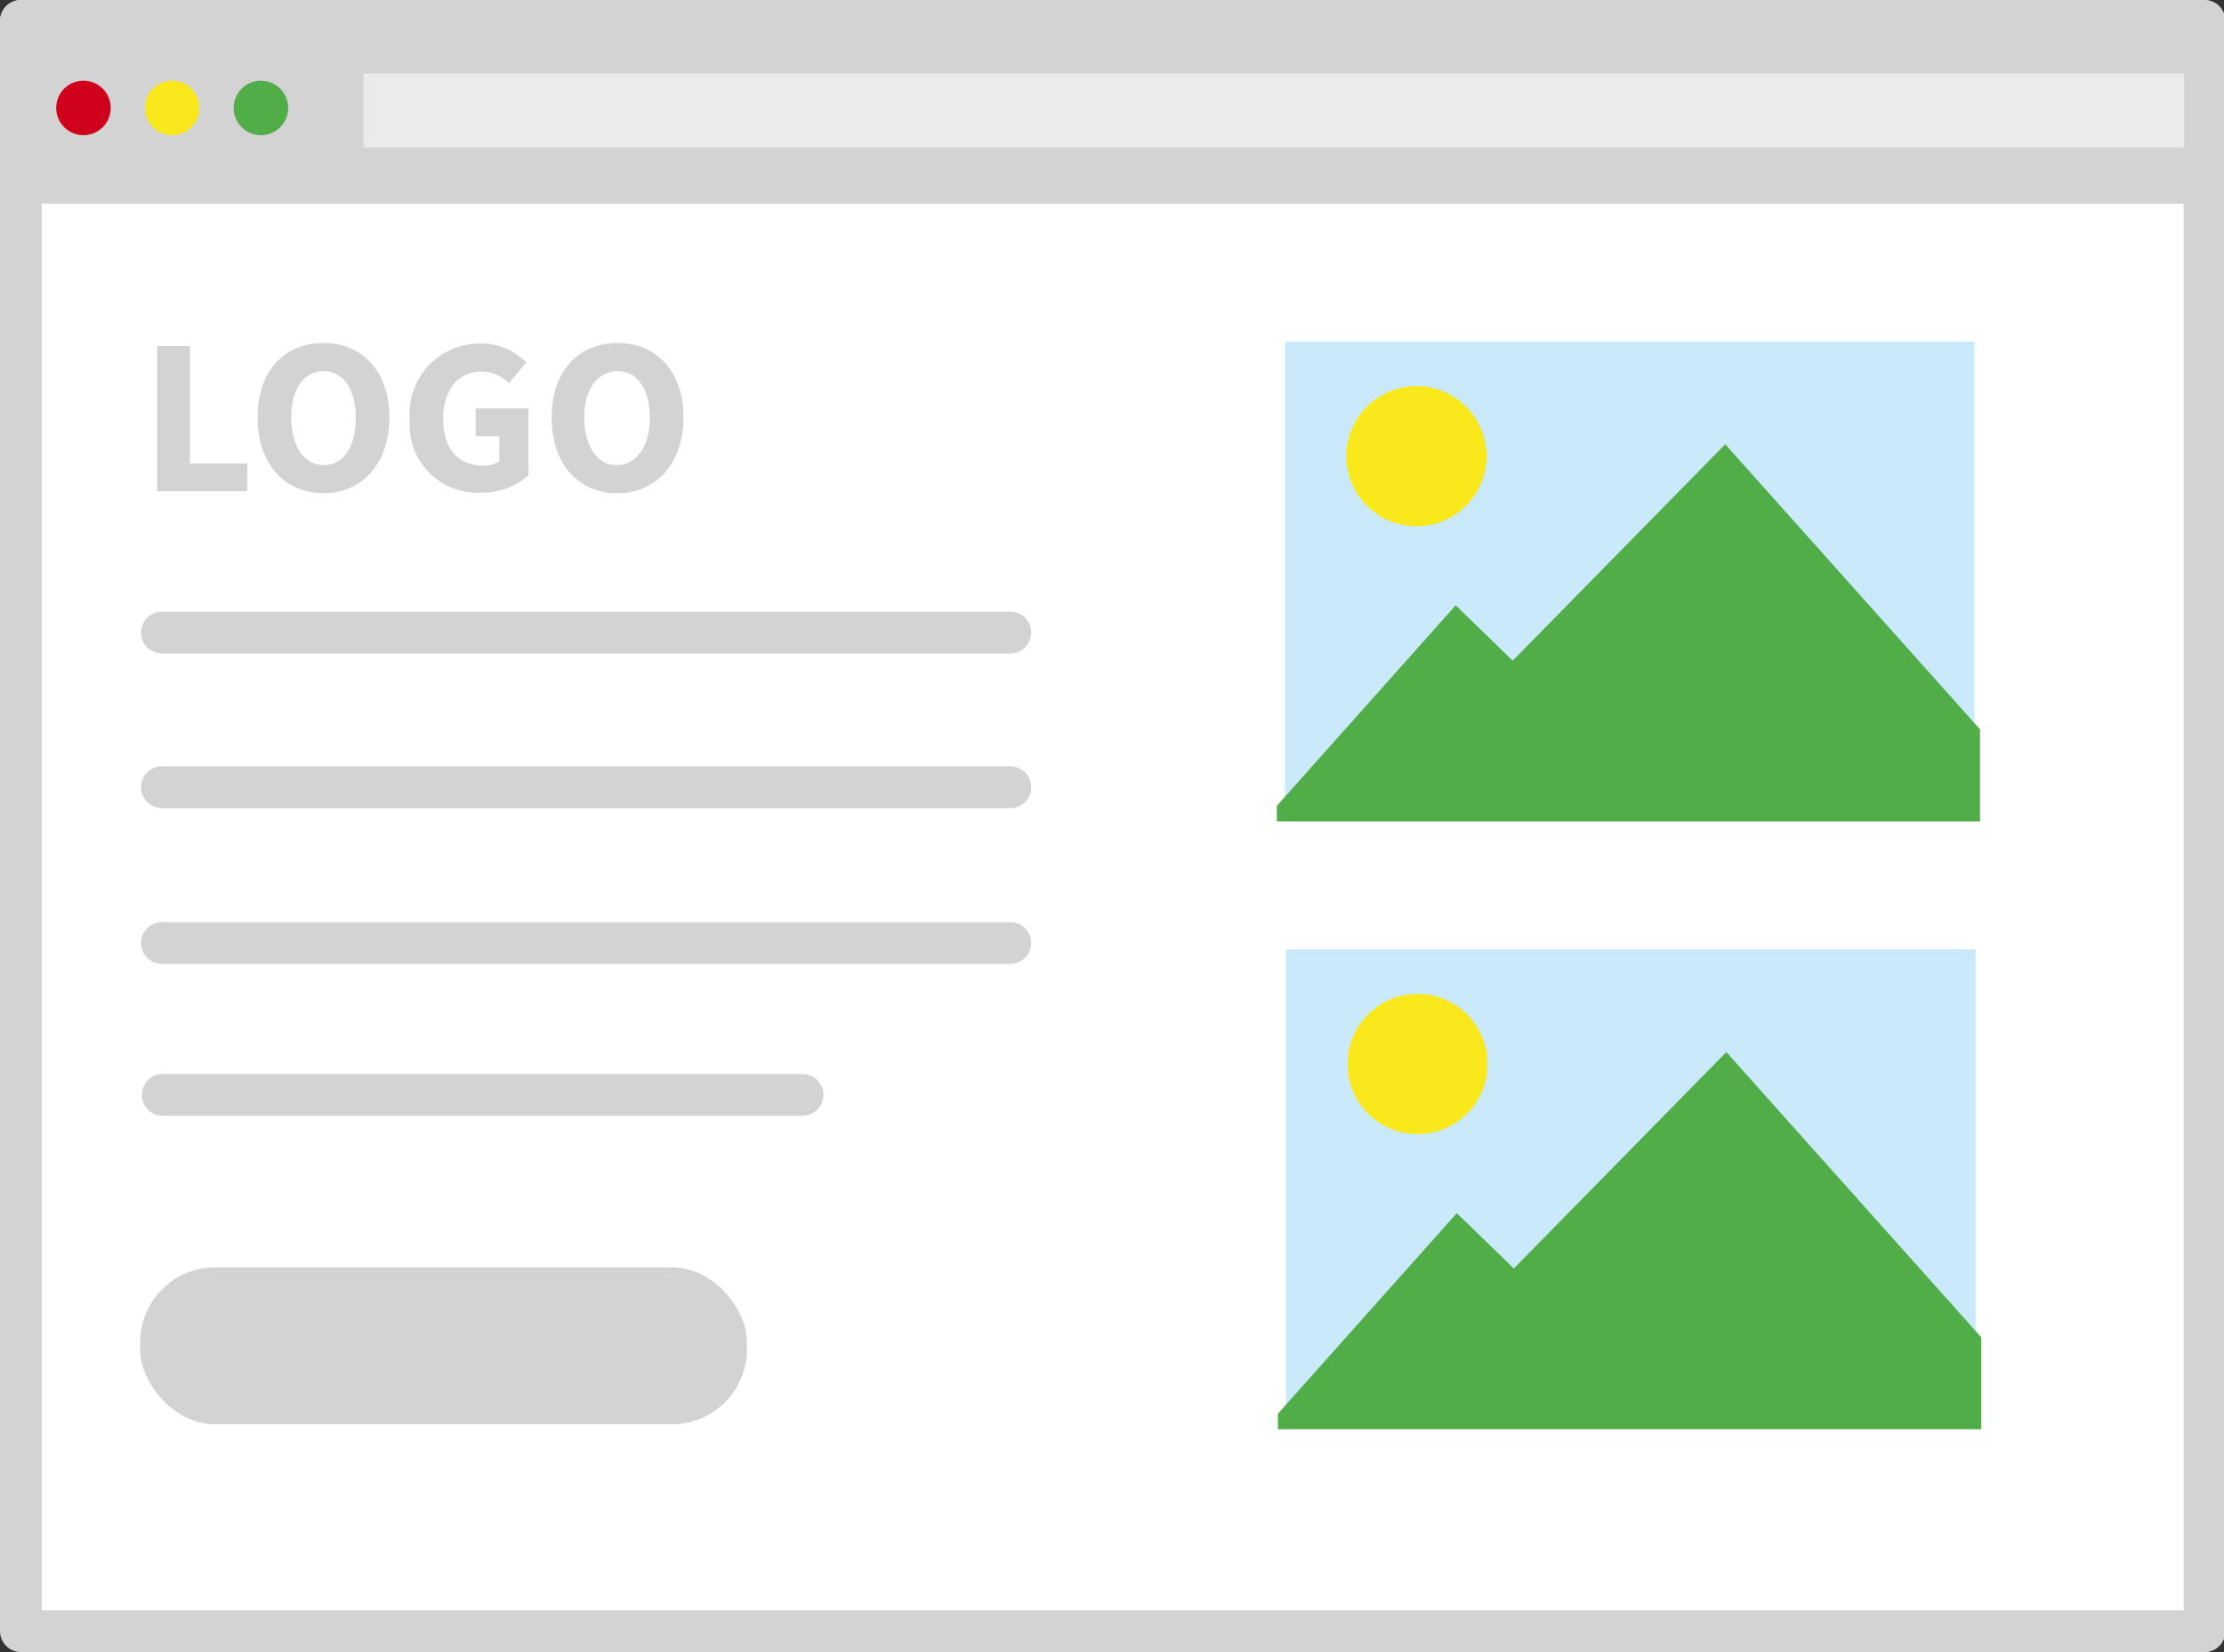
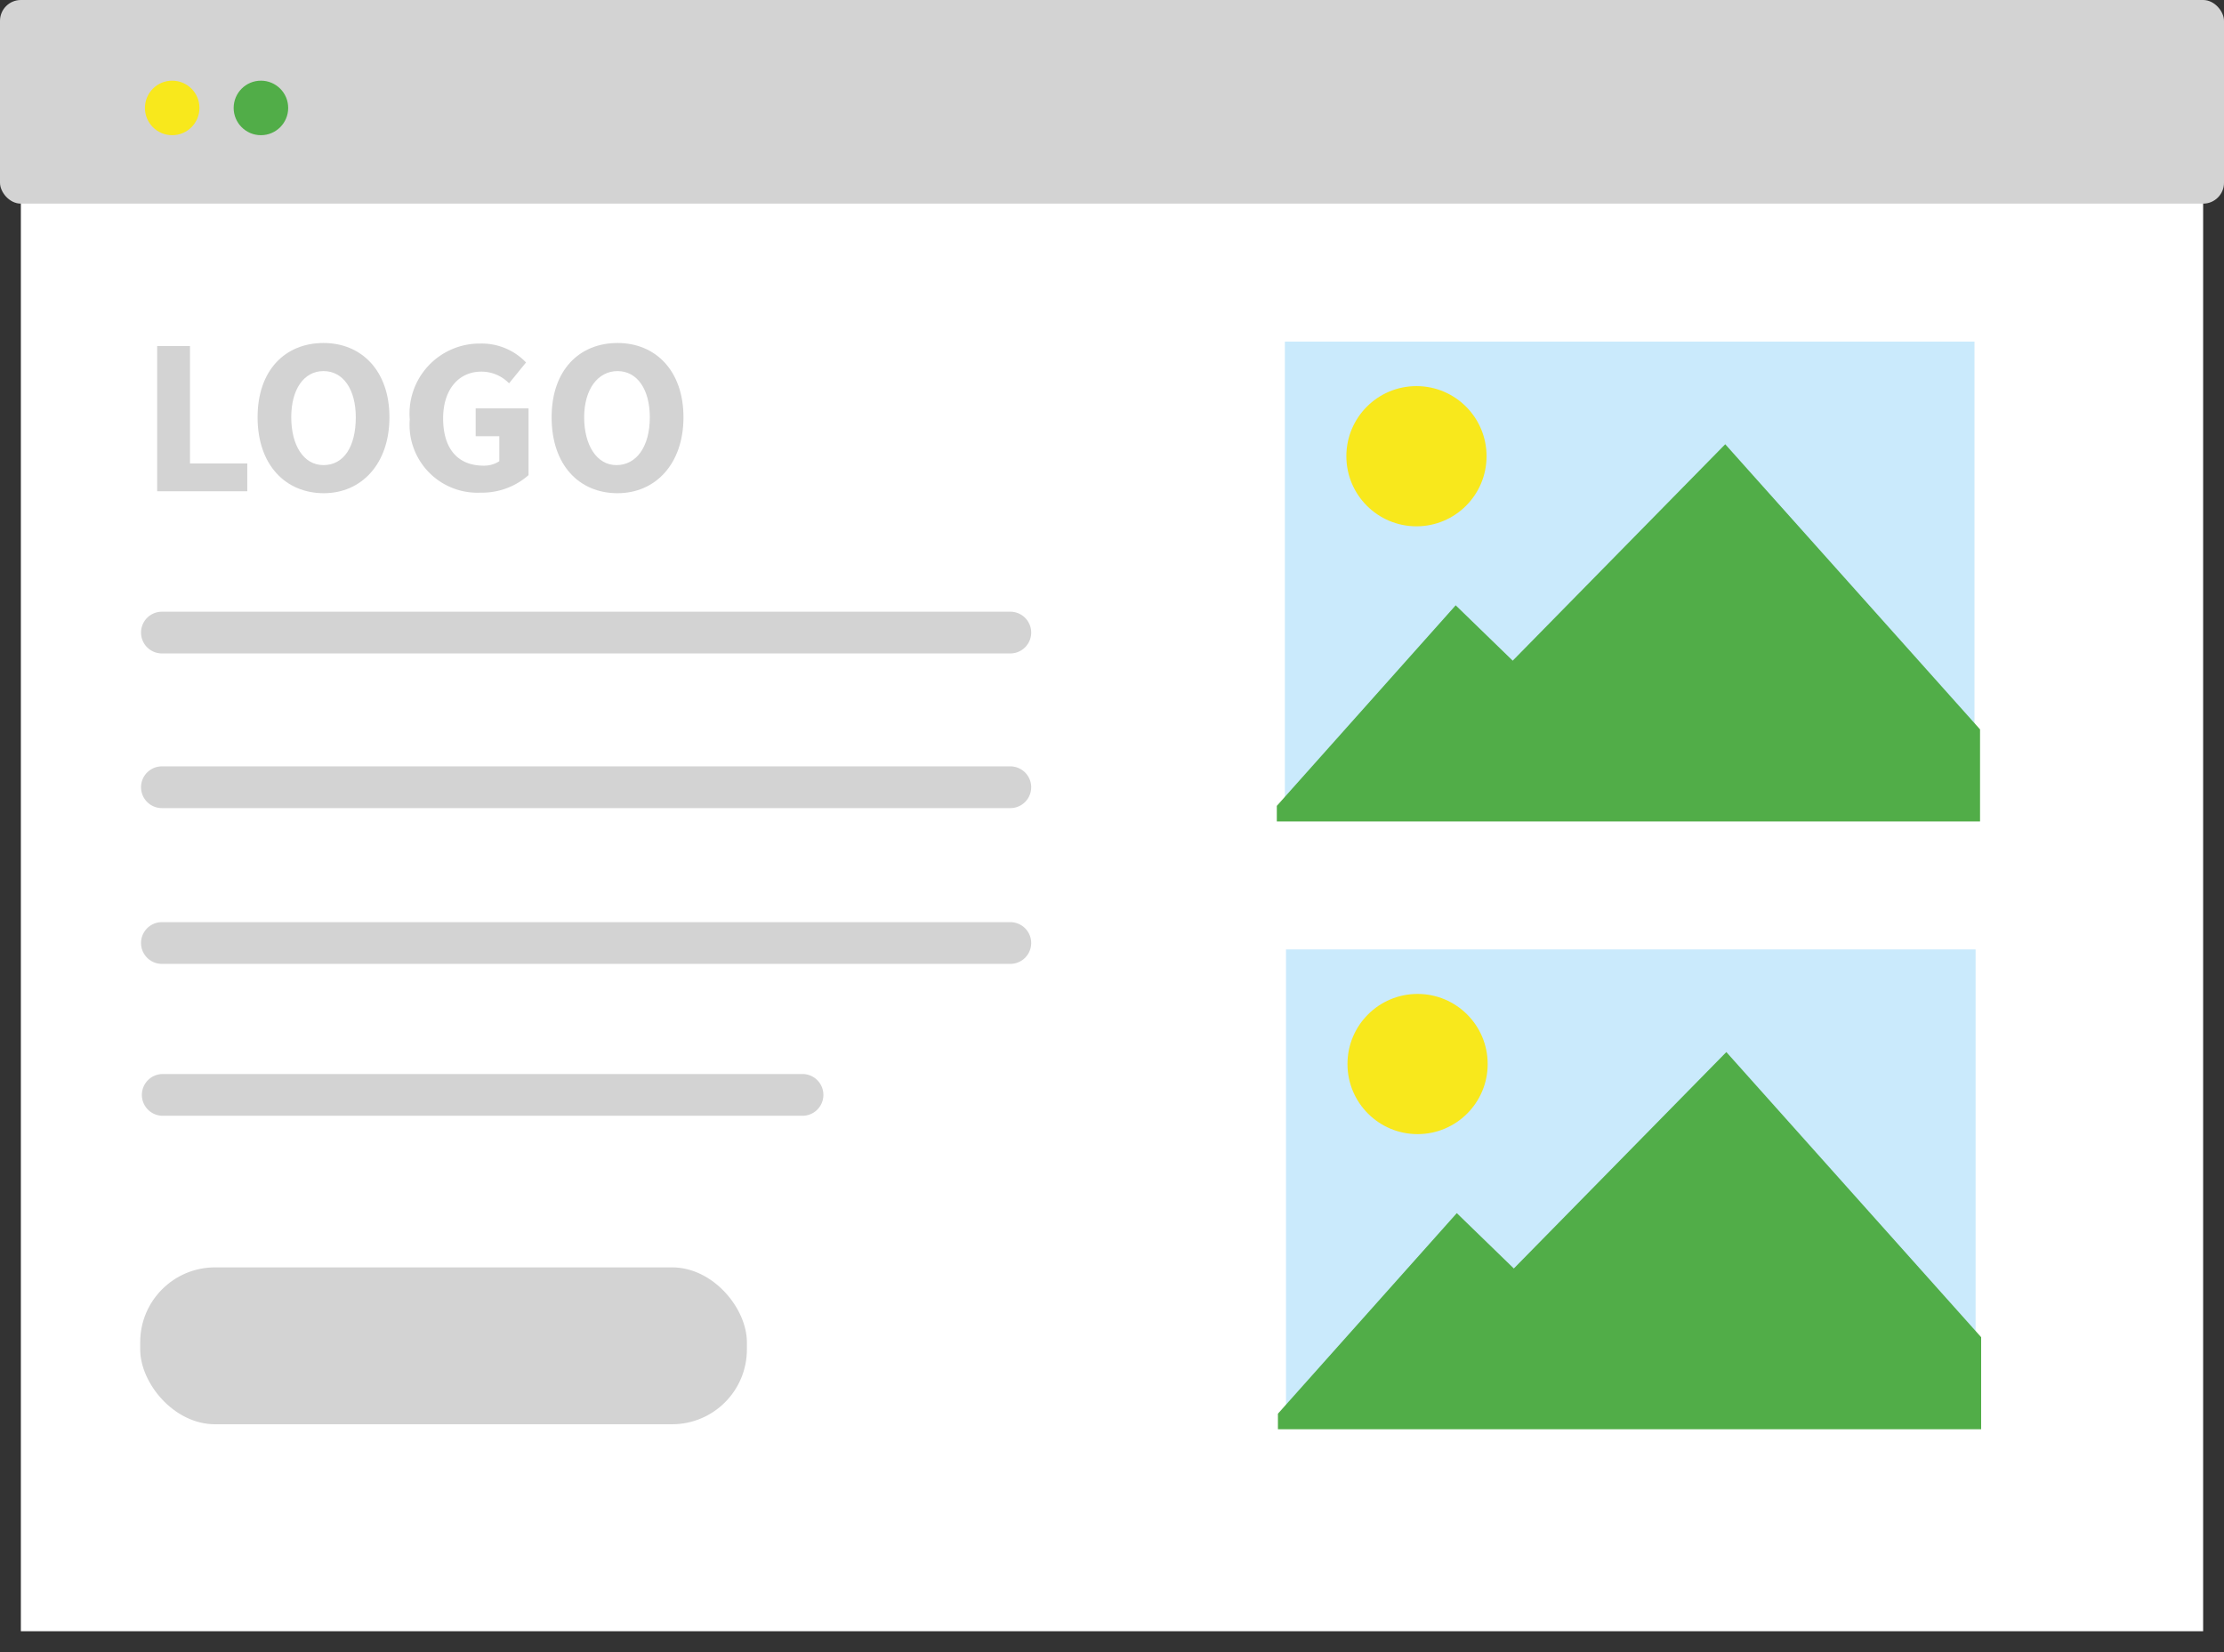
<svg xmlns="http://www.w3.org/2000/svg" viewBox="0 0 79.95 59.39">
  <rect x="0" y="0" width="79.95" height="59.39" fill="#333333" stroke="none" />
  <defs>
    <style>.cls-1{fill:#fff;}.cls-2{fill:#d3d3d3;}.cls-3{fill:#ebebeb;}.cls-4{fill:#d0011b;}.cls-5{fill:#51ad48;}.cls-6{fill:#f8e81c;}.cls-7{fill:#caeafc;}.cls-8{fill:none;}</style>
  </defs>
  <title>website</title>
  <g id="Lager_2" data-name="Lager 2">
    <g id="da_shit" data-name="da shit">
      <rect class="cls-1" x="0.75" y="0.75" width="78.45" height="57.89" />
-       <path class="cls-2" d="M79.2,59.39H.75A.76.76,0,0,1,0,58.64V.75A.76.76,0,0,1,.75,0H79.2A.75.75,0,0,1,80,.75V58.64A.75.75,0,0,1,79.2,59.39ZM1.5,57.89h77V1.5H1.5Z" />
      <rect class="cls-2" width="79.95" height="7.32" rx="0.75" ry="0.75" />
-       <rect class="cls-3" x="13.07" y="2.64" width="65.45" height="2.66" />
-       <circle class="cls-4" cx="3" cy="3.88" r="0.98" />
      <circle class="cls-5" cx="9.38" cy="3.88" r="0.98" />
      <circle class="cls-6" cx="6.19" cy="3.88" r="0.98" />
      <path class="cls-2" d="M5.82,23.49h30.5a.75.75,0,0,0,0-1.5H5.82a.75.75,0,0,0,0,1.5Z" />
      <path class="cls-2" d="M36.32,27.55H5.82a.75.75,0,0,0,0,1.5h30.5a.75.75,0,0,0,0-1.5Z" />
      <path class="cls-2" d="M36.32,33.15H5.82a.75.75,0,0,0,0,1.5h30.5a.75.75,0,0,0,0-1.5Z" />
      <path class="cls-2" d="M28.85,38.61h-23a.75.75,0,0,0,0,1.5h23a.75.75,0,1,0,0-1.5Z" />
      <rect class="cls-2" x="5.04" y="45.56" width="21.81" height="5.64" rx="2.69" ry="2.69" />
      <path class="cls-2" d="M5.65,12.44H6.83v4.22H8.89v1H5.65Z" />
      <path class="cls-2" d="M9.26,15c0-1.7,1-2.67,2.37-2.67S14,13.33,14,15s-1,2.73-2.36,2.73S9.26,16.73,9.26,15Zm3.53,0c0-1-.45-1.66-1.16-1.66S10.47,14,10.47,15s.44,1.72,1.16,1.72S12.79,16.07,12.79,15Z" />
      <path class="cls-2" d="M14.73,15.08a2.52,2.52,0,0,1,2.54-2.73,2.2,2.2,0,0,1,1.64.68l-.61.75a1.38,1.38,0,0,0-1-.42c-.8,0-1.37.63-1.37,1.68s.49,1.7,1.46,1.7a1,1,0,0,0,.56-.16v-.9H17.1v-1H19v2.4a2.52,2.52,0,0,1-1.72.63A2.44,2.44,0,0,1,14.73,15.08Z" />
      <path class="cls-2" d="M19.83,15c0-1.7,1-2.67,2.37-2.67s2.37,1,2.37,2.67-1,2.73-2.37,2.73S19.83,16.73,19.83,15Zm3.53,0c0-1-.45-1.66-1.16-1.66S21,14,21,15s.45,1.72,1.16,1.72S23.36,16.07,23.36,15Z" />
      <rect class="cls-7" x="46.23" y="34.13" width="24.79" height="17.06" />
      <circle class="cls-6" cx="50.96" cy="38.25" r="2.52" />
      <polygon class="cls-5" points="71.22 48.07 62.06 37.82 54.42 45.6 52.37 43.61 45.94 50.82 45.94 51.38 71.22 51.38 71.22 48.07" />
      <rect class="cls-8" x="45.73" y="34.13" width="25.79" height="17.51" />
      <rect class="cls-7" x="46.19" y="12.28" width="24.79" height="17.06" />
      <circle class="cls-6" cx="50.92" cy="16.4" r="2.52" />
      <polygon class="cls-5" points="71.18 26.22 62.02 15.97 54.38 23.75 52.33 21.76 45.9 28.97 45.9 29.53 71.18 29.53 71.18 26.22" />
      <rect class="cls-8" x="45.69" y="12.28" width="25.79" height="17.51" />
    </g>
  </g>
</svg>